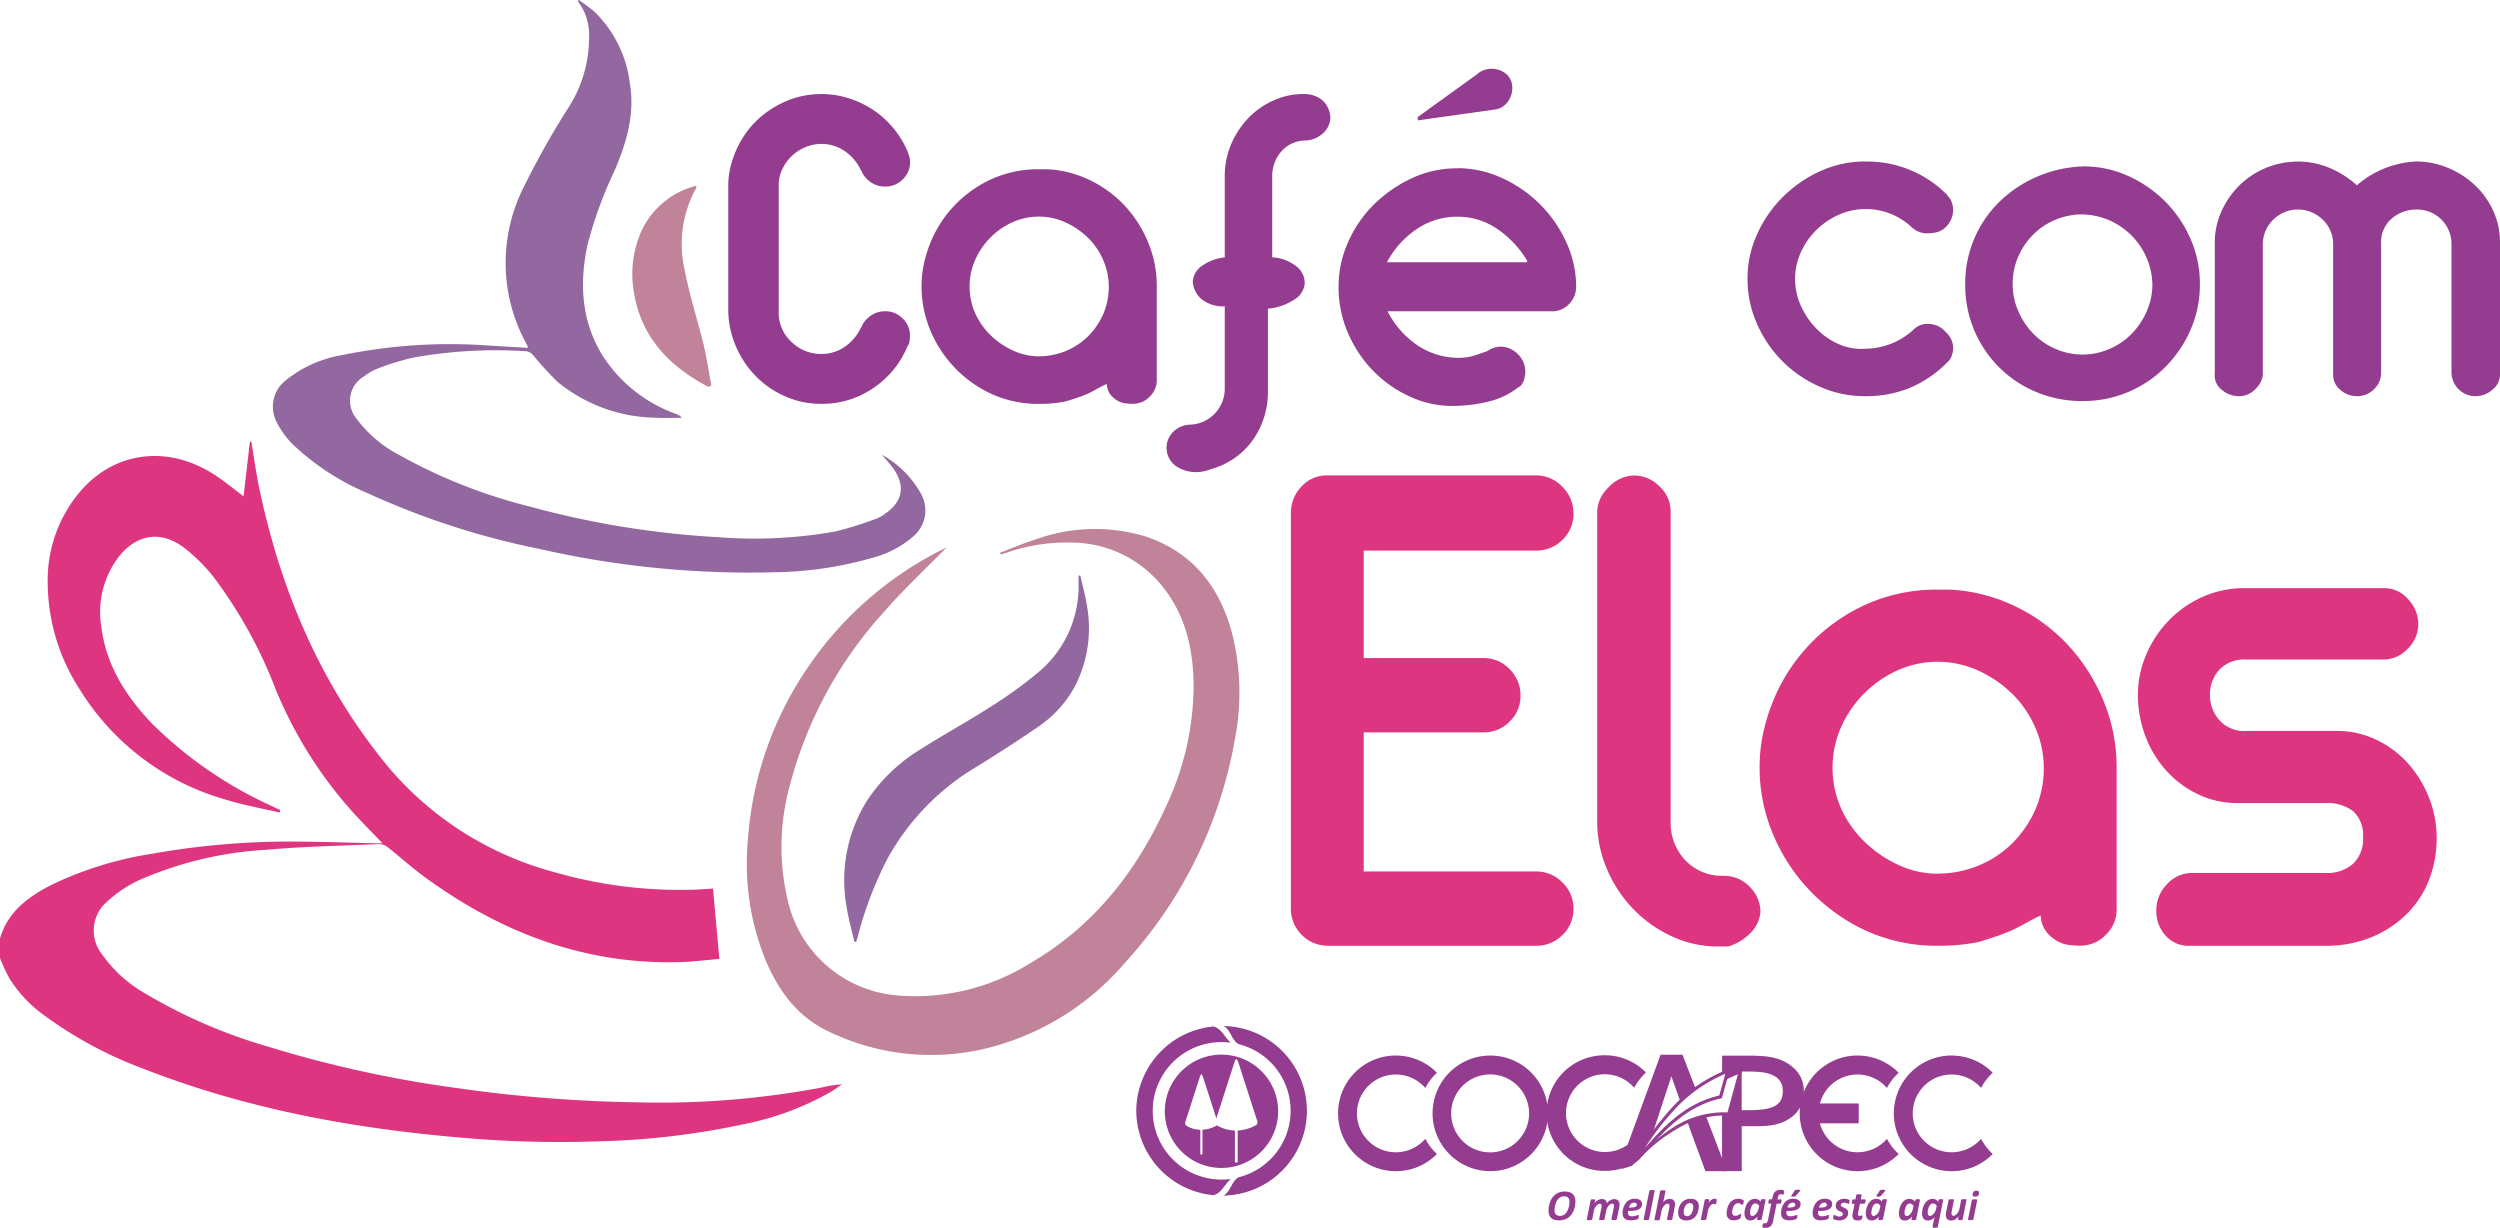
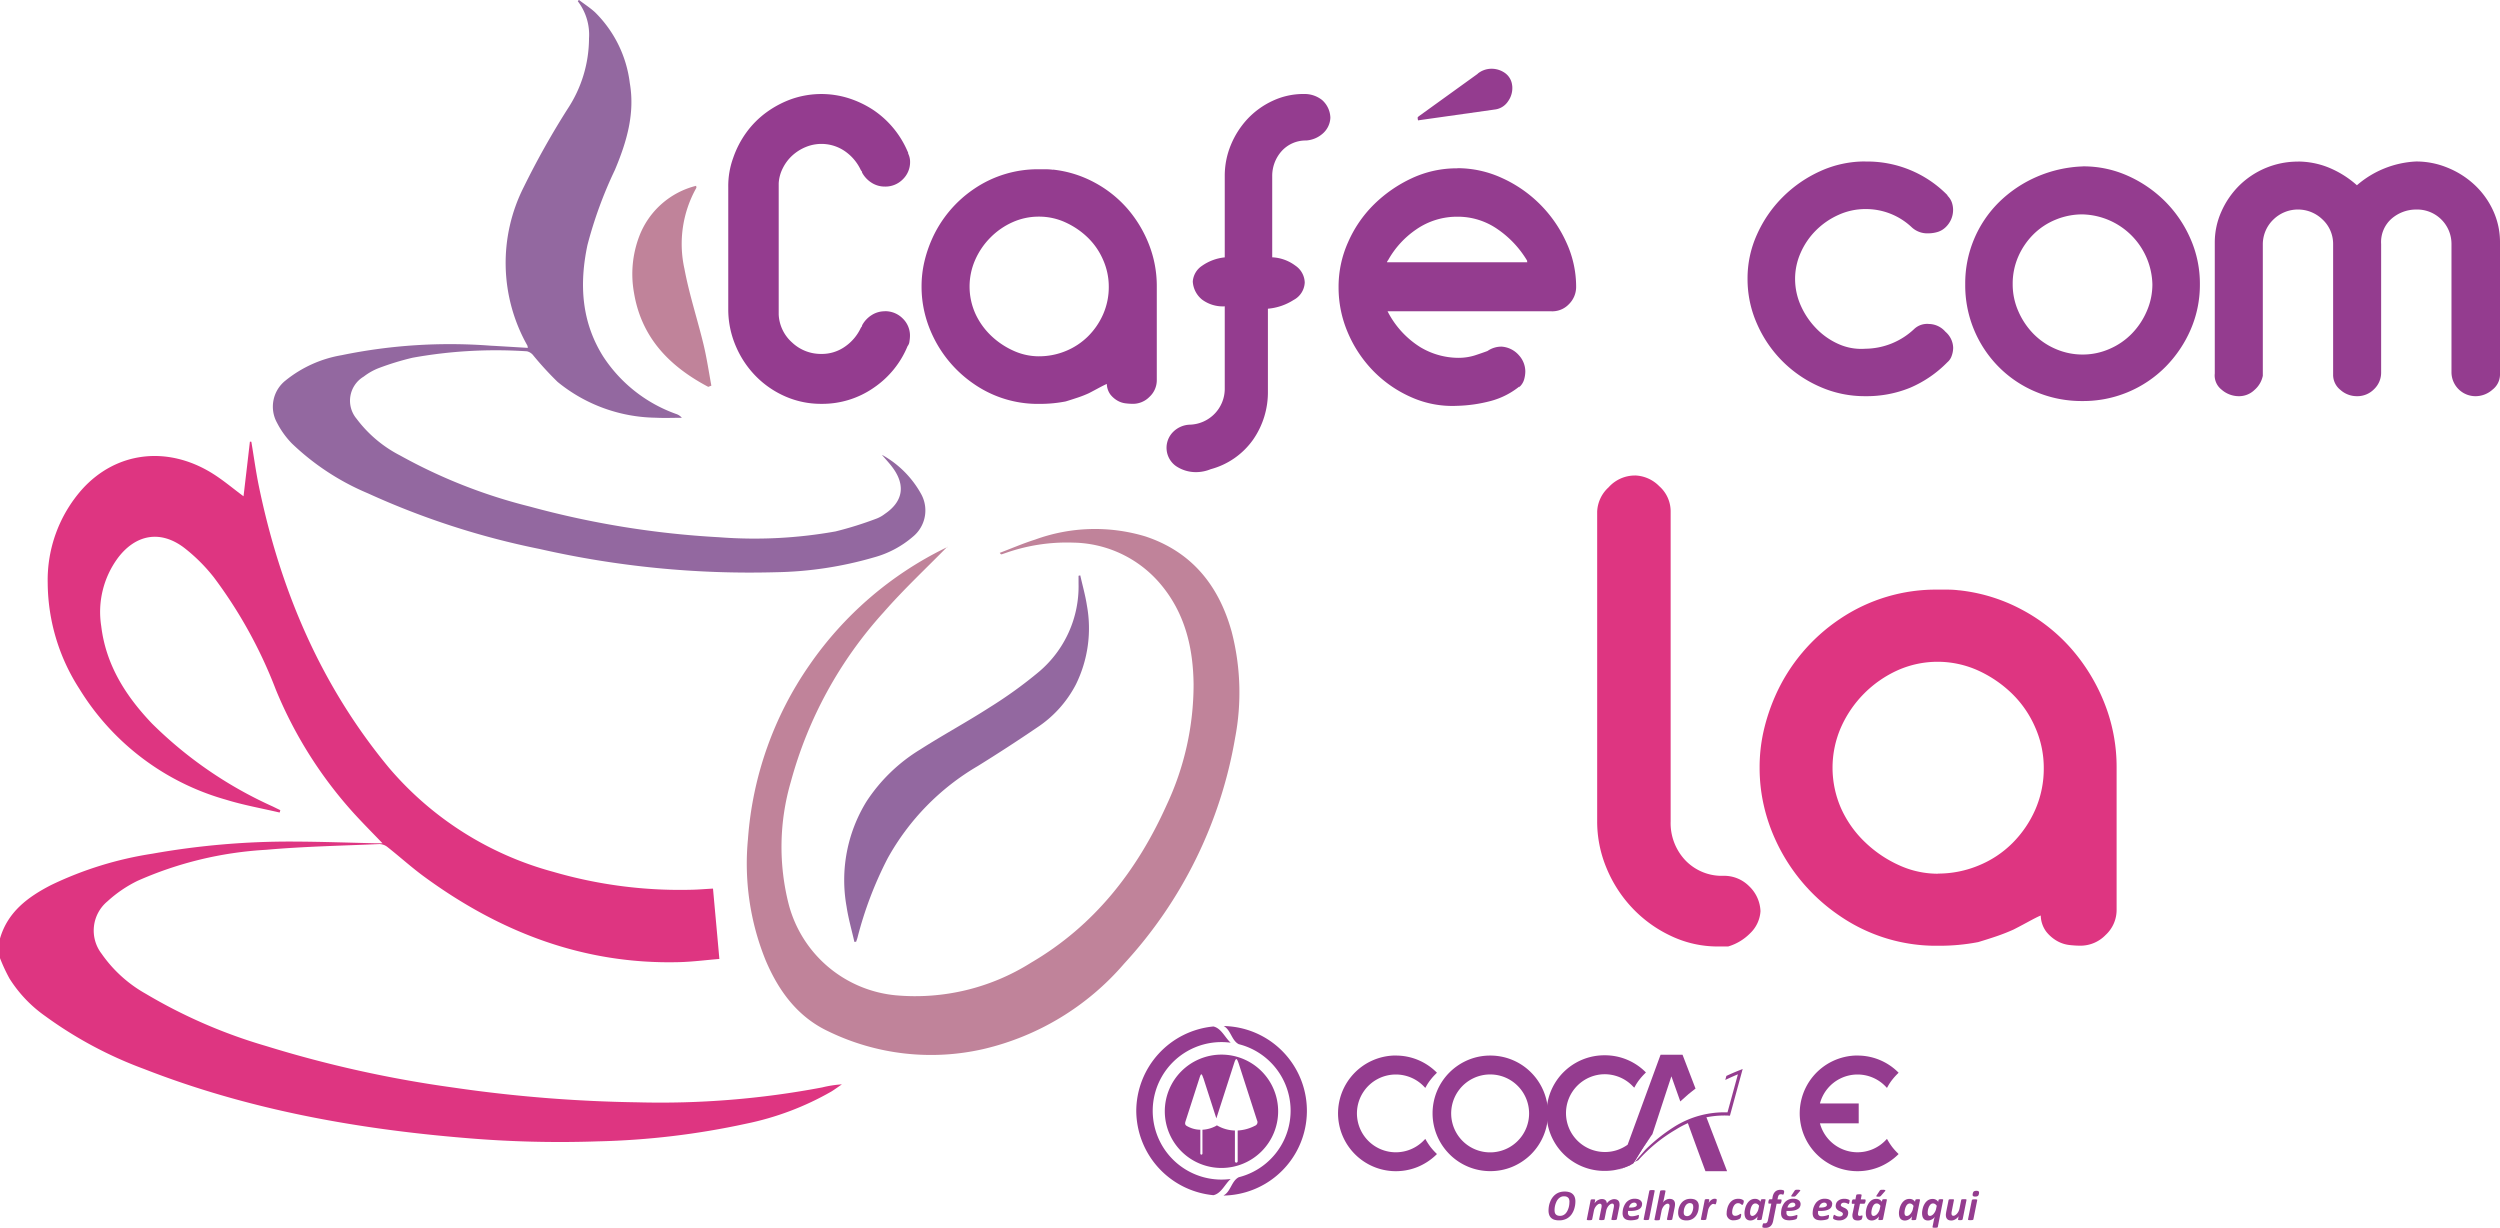
<svg xmlns="http://www.w3.org/2000/svg" width="262" height="128.684" viewBox="0 0 262 128.684">
  <g id="Camada_1" data-name="Camada 1" transform="translate(0 -0.01)">
    <g id="Grupo_8068" data-name="Grupo 8068" transform="translate(0 0.01)">
      <path id="Caminho_10601" data-name="Caminho 10601" d="M0,131.809c.813-2.8,2.938-4.36,5.364-5.608a37.522,37.522,0,0,1,10.6-3.28A82.045,82.045,0,0,1,30.8,121.65c2.868.012,5.742.116,8.609.18h.679c-1.016-1.057-1.974-2.02-2.891-3.019a44.424,44.424,0,0,1-8.3-13.109,48.478,48.478,0,0,0-6.49-11.75,18.011,18.011,0,0,0-3.088-3.077c-2.462-1.881-5.051-1.451-6.938,1.016a9.528,9.528,0,0,0-1.771,7.187c.488,4.052,2.56,7.309,5.306,10.189A43,43,0,0,0,28.6,117.98c.261.128.517.255.778.377-.023.081-.046.168-.07.25-1.881-.441-3.791-.778-5.631-1.347A26.431,26.431,0,0,1,8.319,105.644,20.667,20.667,0,0,1,5,94.59a14.337,14.337,0,0,1,3.605-9.858c3.57-3.954,8.935-4.61,13.672-1.655,1.132.708,2.16,1.585,3.245,2.386.221-1.881.447-3.8.668-5.724a1.322,1.322,0,0,1,.151.012c.261,1.544.47,3.1.784,4.633,2.247,10.908,6.5,20.917,13.649,29.544a34.35,34.35,0,0,0,17.2,10.891A47.527,47.527,0,0,0,72.429,126.7c.749-.012,1.492-.081,2.293-.122.221,2.444.441,4.824.668,7.373-1.48.122-2.9.308-4.313.337-9.956.232-18.711-3.164-26.635-8.969-1.324-.969-2.543-2.078-3.832-3.094a1.4,1.4,0,0,0-.842-.313c-3.965.174-7.936.25-11.884.6a38.541,38.541,0,0,0-13.48,3.257,13.307,13.307,0,0,0-3.141,2.142,3.981,3.981,0,0,0-.61,5.5,13.919,13.919,0,0,0,4.627,4.192,54.44,54.44,0,0,0,12.627,5.48,122.9,122.9,0,0,0,19.657,4.354,147.824,147.824,0,0,0,19.216,1.538,90.887,90.887,0,0,0,19.39-1.562,11.582,11.582,0,0,1,2.061-.319c-.366.25-.72.511-1.091.743a30.066,30.066,0,0,1-8.975,3.385,81.638,81.638,0,0,1-15.524,1.846,116.6,116.6,0,0,1-13.811-.348c-11.559-.952-22.9-3-33.753-7.245a42.5,42.5,0,0,1-10.334-5.533,13.786,13.786,0,0,1-3.75-3.942A17.92,17.92,0,0,1,0,133.864v-2.055Z" transform="translate(0 -33.453)" fill="#de3581" />
      <path id="Caminho_10602" data-name="Caminho 10602" d="M113.119,47.69a10.46,10.46,0,0,1,4.087,4.11,3.553,3.553,0,0,1-.882,4.464,10.434,10.434,0,0,1-4.075,2.16,39,39,0,0,1-10.31,1.556,99.256,99.256,0,0,1-24.7-2.432,82.685,82.685,0,0,1-18.026-5.84,26.094,26.094,0,0,1-7.965-5.225A8.968,8.968,0,0,1,49.7,44.329a3.493,3.493,0,0,1,.9-4.453,12.726,12.726,0,0,1,5.858-2.641,56.121,56.121,0,0,1,15.582-1c1.295.07,2.589.151,3.936.232a.91.91,0,0,0-.046-.244A17.608,17.608,0,0,1,75.558,19.6a85.839,85.839,0,0,1,4.615-8.215,13.477,13.477,0,0,0,2.218-7.35,5.77,5.77,0,0,0-1.179-3.9c.041-.046.081-.087.122-.134C81.9.44,82.507.823,83.024,1.3a12.548,12.548,0,0,1,3.64,7.408c.557,3.216-.331,6.183-1.556,9.1a44.124,44.124,0,0,0-2.88,7.878c-.865,4.087-.639,8.035,1.637,11.669a15.232,15.232,0,0,0,7.652,6.038,1.3,1.3,0,0,1,.6.4c-.911,0-1.829.041-2.74-.006a16.607,16.607,0,0,1-10.276-3.75,33.833,33.833,0,0,1-2.537-2.763,1.187,1.187,0,0,0-.673-.447A49.131,49.131,0,0,0,63.9,37.5a28.647,28.647,0,0,0-3.582,1.1,6.341,6.341,0,0,0-1.538.877,2.941,2.941,0,0,0-.749,4.418,13.269,13.269,0,0,0,4.563,3.849,55.544,55.544,0,0,0,13.567,5.347,94.7,94.7,0,0,0,19.866,3.222,48.228,48.228,0,0,0,12.2-.61,37.683,37.683,0,0,0,4.348-1.364,3.457,3.457,0,0,0,.824-.476c1.875-1.271,2.183-2.955.848-4.8-.343-.476-.755-.906-1.138-1.358Z" transform="translate(-20.662 -0.01)" fill="#9368a0" />
      <path id="Caminho_10603" data-name="Caminho 10603" d="M155.832,97.368c-2.189,2.235-4.546,4.435-6.659,6.85a43.29,43.29,0,0,0-9.73,17.776,24.323,24.323,0,0,0-.221,12.836,12.853,12.853,0,0,0,11.21,9.533,22.735,22.735,0,0,0,14.171-3.408c6.624-3.872,11.117-9.62,14.223-16.528a29.756,29.756,0,0,0,2.827-12.638c-.041-3.843-.9-7.472-3.448-10.5a12.212,12.212,0,0,0-9.167-4.366,19.31,19.31,0,0,0-7.123,1.1c-.128.041-.255.093-.389.128-.041.012-.087-.012-.186-.157,1.231-.464,2.444-.993,3.7-1.387a18.3,18.3,0,0,1,11.553-.337c4.882,1.614,7.71,5.161,9.051,9.991a25.369,25.369,0,0,1,.36,11.129,46.43,46.43,0,0,1-11.634,23.663,27.787,27.787,0,0,1-14.728,8.94,24.625,24.625,0,0,1-16.267-1.852c-3.222-1.515-5.207-4.232-6.56-7.419a26.936,26.936,0,0,1-1.864-12.731,36.56,36.56,0,0,1,6.467-18.27,37.141,37.141,0,0,1,14.154-12.2,2.936,2.936,0,0,1,.308-.139c.035-.012.087.006-.052-.012Z" transform="translate(-56.565 -40.056)" fill="#c0839a" />
      <path id="Caminho_10604" data-name="Caminho 10604" d="M153.488,142.3c-.279-1.231-.633-2.45-.819-3.692a15.691,15.691,0,0,1,2.09-11.042,17.728,17.728,0,0,1,5.614-5.434c2.4-1.533,4.911-2.891,7.309-4.435a45.761,45.761,0,0,0,5.144-3.715,11.713,11.713,0,0,0,4.151-9.242v-.819c.058-.012.116-.029.18-.041.232,1.039.528,2.073.691,3.123a13.328,13.328,0,0,1-1.155,8.319,12.081,12.081,0,0,1-4.093,4.522c-2.038,1.388-4.1,2.723-6.194,4.023a25.511,25.511,0,0,0-9.445,9.683,39.23,39.23,0,0,0-3.147,8.279c-.041.151-.1.3-.145.441-.064.006-.122.017-.186.023Z" transform="translate(-63.945 -43.579)" fill="#9368a0" />
      <path id="Caminho_10605" data-name="Caminho 10605" d="M122.112,54.624c-4.035-2.131-7-5.126-7.785-9.852a11.137,11.137,0,0,1,.546-5.922,8.606,8.606,0,0,1,5.968-5.3c.006.1.041.18.017.221a12,12,0,0,0-1.248,8.47c.5,2.676,1.358,5.277,2,7.924.343,1.428.557,2.885.824,4.331l-.319.122Z" transform="translate(-47.883 -14.079)" fill="#c0839a" />
      <g id="Grupo_8064" data-name="Grupo 8064" transform="translate(76.318 7.205)">
        <path id="Caminho_10606" data-name="Caminho 10606" d="M147.866,39.743a2.575,2.575,0,0,1,1.881.761,2.491,2.491,0,0,1,.761,1.829,4.032,4.032,0,0,1-.052.557.931.931,0,0,1-.2.511,9.754,9.754,0,0,1-3.559,4.372,9.44,9.44,0,0,1-5.486,1.678,9.291,9.291,0,0,1-3.733-.761,9.848,9.848,0,0,1-3.071-2.084,10.108,10.108,0,0,1-2.107-3.1,9.773,9.773,0,0,1-.836-3.808V26.739a8.608,8.608,0,0,1,.511-3.048A10.15,10.15,0,0,1,133.37,21a9.548,9.548,0,0,1,2.107-2.107,10.423,10.423,0,0,1,2.665-1.4,9.523,9.523,0,0,1,6-.052,10.5,10.5,0,0,1,2.566,1.242,9.931,9.931,0,0,1,3.559,4.342.3.3,0,0,1,.052.2,1.934,1.934,0,0,1,.2.865,2.5,2.5,0,0,1-.761,1.829,2.552,2.552,0,0,1-1.881.761,2.525,2.525,0,0,1-1.4-.406,2.875,2.875,0,0,1-.993-1.068.2.2,0,0,0-.052-.151.523.523,0,0,1-.1-.151,4.943,4.943,0,0,0-1.649-1.933,4.328,4.328,0,0,0-4.11-.43,4.785,4.785,0,0,0-1.4.888,4.5,4.5,0,0,0-.993,1.324,3.964,3.964,0,0,0-.43,1.573V40.1a4.179,4.179,0,0,0,1.4,2.92,4.389,4.389,0,0,0,3.077,1.2,4.2,4.2,0,0,0,2.462-.761,4.9,4.9,0,0,0,1.649-1.933.753.753,0,0,1,.1-.151.236.236,0,0,0,.052-.151,2.875,2.875,0,0,1,.993-1.068,2.525,2.525,0,0,1,1.4-.406Z" transform="translate(-131.46 -14.333)" fill="#943c8f" />
        <path id="Caminho_10607" data-name="Caminho 10607" d="M180.136,30.6a11.8,11.8,0,0,1,4.3,1.324,12.226,12.226,0,0,1,3.454,2.717,12.912,12.912,0,0,1,2.287,3.762,11.963,11.963,0,0,1,.836,4.447v9.805a2.366,2.366,0,0,1-.761,1.753,2.422,2.422,0,0,1-1.73.737,6.655,6.655,0,0,1-.79-.052,2.225,2.225,0,0,1-.836-.279,2.6,2.6,0,0,1-.737-.633,1.968,1.968,0,0,1-.383-1.12c-.168.07-.476.221-.917.459s-.761.406-.964.511a11.609,11.609,0,0,1-1.167.459c-.406.134-.83.273-1.271.406a14.061,14.061,0,0,1-2.746.255A11.752,11.752,0,0,1,171.9,53.1a12.666,12.666,0,0,1-4.47-5.312,12.145,12.145,0,0,1-.79-2.363,11.7,11.7,0,0,1-.279-2.566,11.379,11.379,0,0,1,.279-2.543,13.209,13.209,0,0,1,.79-2.386,12.454,12.454,0,0,1,4.47-5.335,11.862,11.862,0,0,1,6.81-2.032h.714a5.734,5.734,0,0,1,.714.052Zm-1.475,19.564a7.322,7.322,0,0,0,2.821-.557,7.16,7.16,0,0,0,2.34-1.55,7.514,7.514,0,0,0,1.573-2.311,7.1,7.1,0,0,0,.586-2.9,6.918,6.918,0,0,0-.586-2.769,7.237,7.237,0,0,0-1.6-2.34,8.294,8.294,0,0,0-2.34-1.6,6.592,6.592,0,0,0-2.792-.61,6.677,6.677,0,0,0-2.769.586,7.644,7.644,0,0,0-2.311,1.6,7.734,7.734,0,0,0-1.6,2.34A6.942,6.942,0,0,0,172,45.695a7.534,7.534,0,0,0,1.649,2.311,8.33,8.33,0,0,0,2.34,1.573,6.437,6.437,0,0,0,2.665.586Z" transform="translate(-146.099 -20.029)" fill="#943c8f" />
        <path id="Caminho_10608" data-name="Caminho 10608" d="M224.954,16.976a2.956,2.956,0,0,1,1.933.633,2.565,2.565,0,0,1,.865,1.852,2.324,2.324,0,0,1-.761,1.626,2.92,2.92,0,0,1-1.776.761,3.384,3.384,0,0,0-2.618,1.167,3.9,3.9,0,0,0-.94,2.589V34.09a4.381,4.381,0,0,1,2.415.865,2.216,2.216,0,0,1,.993,1.776A2.174,2.174,0,0,1,223.9,38.56a5.933,5.933,0,0,1-2.694.917v8.639a8.7,8.7,0,0,1-1.55,5.08,7.962,7.962,0,0,1-4.447,3.1,4.1,4.1,0,0,1-1.527.308,3.72,3.72,0,0,1-2.107-.633,2.35,2.35,0,0,1-.279-3.605,2.6,2.6,0,0,1,1.73-.737,3.767,3.767,0,0,0,3.657-3.71V39.228a3.634,3.634,0,0,1-2.386-.714,2.624,2.624,0,0,1-.964-1.881,2.157,2.157,0,0,1,.964-1.649,5.033,5.033,0,0,1,2.386-.888V25.562a8.417,8.417,0,0,1,.633-3.228,9.051,9.051,0,0,1,1.753-2.746,8.522,8.522,0,0,1,2.641-1.9,7.574,7.574,0,0,1,3.251-.714Z" transform="translate(-164.647 -14.329)" fill="#943c8f" />
        <path id="Caminho_10609" data-name="Caminho 10609" d="M254.091,22.841a11.181,11.181,0,0,1,4.7,1.039,13.492,13.492,0,0,1,6.711,6.711,11.074,11.074,0,0,1,1.039,4.7,2.539,2.539,0,0,1-.76,1.805,2.4,2.4,0,0,1-1.933.737H246.776a9.5,9.5,0,0,0,3.431,3.762,7.821,7.821,0,0,0,3.89,1.12,5.813,5.813,0,0,0,1.829-.255c.511-.168.946-.319,1.324-.459a2.549,2.549,0,0,1,1.475-.459,2.636,2.636,0,0,1,1.805.888,2.541,2.541,0,0,1,.685,1.7,3.155,3.155,0,0,1-.128.865,1.69,1.69,0,0,1-.534.813l.052-.1a8.148,8.148,0,0,1-3,1.527,15.255,15.255,0,0,1-3.559.511,10.544,10.544,0,0,1-4.749-.888,12.692,12.692,0,0,1-3.965-2.717,13.034,13.034,0,0,1-2.694-4.012,11.982,11.982,0,0,1-.993-4.824,11.373,11.373,0,0,1,.993-4.7,12.693,12.693,0,0,1,2.717-3.965,14.126,14.126,0,0,1,3.965-2.746,11.144,11.144,0,0,1,4.778-1.039Zm7.321,9.707a10.516,10.516,0,0,0-3.123-3.327,7.282,7.282,0,0,0-4.192-1.295,7.506,7.506,0,0,0-4.3,1.324,9.5,9.5,0,0,0-2.972,3.251.281.281,0,0,0-.1.2h14.734a.046.046,0,0,1-.052-.052v-.1Zm-5.184-19.617a2.311,2.311,0,0,1,1.422-.511,2.426,2.426,0,0,1,1.451.459,1.812,1.812,0,0,1,.737,1.324V14.15a2.38,2.38,0,0,1-.43,1.678,1.927,1.927,0,0,1-1.4.865l-7.924,1.12c-.1.07-.151-.035-.151-.3l.1-.1,6.2-4.47Z" transform="translate(-177.68 -12.42)" fill="#943c8f" />
      </g>
      <g id="Grupo_8065" data-name="Grupo 8065" transform="translate(183.139 16.917)">
        <path id="Caminho_10610" data-name="Caminho 10610" d="M327.808,29.162a11.761,11.761,0,0,1,8.639,3.559h-.052a1.857,1.857,0,0,1,.482.737,2.432,2.432,0,0,1,.128.737,2.5,2.5,0,0,1-.76,1.829,2.077,2.077,0,0,1-.836.511,3.374,3.374,0,0,1-.993.151,2.392,2.392,0,0,1-1.776-.662,6.976,6.976,0,0,0-4.824-1.881,6.78,6.78,0,0,0-2.821.61,7.9,7.9,0,0,0-2.363,1.626,7.631,7.631,0,0,0-1.6,2.34,6.728,6.728,0,0,0-.586,2.746,6.879,6.879,0,0,0,.61,2.821,8.161,8.161,0,0,0,1.625,2.386,7.409,7.409,0,0,0,2.34,1.626,5.8,5.8,0,0,0,2.792.482,7.554,7.554,0,0,0,5.132-2.084,1.982,1.982,0,0,1,1.527-.511A2.331,2.331,0,0,1,336.2,47a2.283,2.283,0,0,1,.813,1.678,2.547,2.547,0,0,1-.151.836,1.492,1.492,0,0,1-.459.685,12.129,12.129,0,0,1-3.89,2.665,12,12,0,0,1-4.7.888,11.526,11.526,0,0,1-4.778-.993,12.735,12.735,0,0,1-6.578-6.583,11.519,11.519,0,0,1-.993-4.726,11.114,11.114,0,0,1,.993-4.65,13.01,13.01,0,0,1,2.694-3.913,13.319,13.319,0,0,1,3.936-2.717,11.266,11.266,0,0,1,4.726-1.016Z" transform="translate(-315.46 -29.15)" fill="#943c8f" />
        <path id="Caminho_10611" data-name="Caminho 10611" d="M367.112,30.04a11.353,11.353,0,0,1,4.7.993A13.023,13.023,0,0,1,375.7,33.7a12.708,12.708,0,0,1,2.665,3.913,11.644,11.644,0,0,1,.993,4.778,11.79,11.79,0,0,1-.964,4.749,12.782,12.782,0,0,1-2.618,3.89,12.125,12.125,0,0,1-8.714,3.605,12.291,12.291,0,0,1-4.778-.917,11.955,11.955,0,0,1-3.913-2.566,12.128,12.128,0,0,1-3.605-8.766,11.949,11.949,0,0,1,3.559-8.609,13.024,13.024,0,0,1,3.936-2.641,13.29,13.29,0,0,1,4.853-1.091Zm-.052,5.033a7.322,7.322,0,0,0-2.821.557,7.1,7.1,0,0,0-2.34,1.55,7.583,7.583,0,0,0-1.573,2.311,7.1,7.1,0,0,0-.586,2.9,6.943,6.943,0,0,0,.586,2.821,7.86,7.86,0,0,0,1.573,2.363,7.236,7.236,0,0,0,2.34,1.6,7.041,7.041,0,0,0,2.821.586,6.944,6.944,0,0,0,2.821-.586,7.236,7.236,0,0,0,2.34-1.6,7.752,7.752,0,0,0,1.573-2.363,7,7,0,0,0,.586-2.821,7.512,7.512,0,0,0-7.268-7.315Z" transform="translate(-331.949 -29.523)" fill="#943c8f" />
        <path id="Caminho_10612" data-name="Caminho 10612" d="M408.562,29.17a8.669,8.669,0,0,1,3.071.586,10.328,10.328,0,0,1,3.071,1.9,10.2,10.2,0,0,1,6.2-2.491,8.611,8.611,0,0,1,3.327.662,9.165,9.165,0,0,1,2.821,1.805,8.552,8.552,0,0,1,1.933,2.694,7.855,7.855,0,0,1,.714,3.327V51.527a2.019,2.019,0,0,1-.789,1.55,2.667,2.667,0,0,1-1.806.685,2.518,2.518,0,0,1-2.49-2.491V37.809A3.6,3.6,0,0,0,420.9,34.2a3.927,3.927,0,0,0-2.514.917,3.251,3.251,0,0,0-1.144,2.694V51.271a2.387,2.387,0,0,1-.737,1.753,2.448,2.448,0,0,1-1.805.737,2.573,2.573,0,0,1-1.73-.662,2.007,2.007,0,0,1-.76-1.573V37.809a3.494,3.494,0,0,0-1.167-2.618,3.684,3.684,0,0,0-5.057.023,3.6,3.6,0,0,0-1.144,2.641V51.625a2.66,2.66,0,0,1-.865,1.475,2.322,2.322,0,0,1-1.626.662,2.747,2.747,0,0,1-1.829-.685,1.887,1.887,0,0,1-.714-1.7V37.658a7.864,7.864,0,0,1,.685-3.228,8.915,8.915,0,0,1,1.852-2.717,8.759,8.759,0,0,1,6.2-2.537Z" transform="translate(-350.838 -29.158)" fill="#943c8f" />
      </g>
      <g id="Grupo_8066" data-name="Grupo 8066" transform="translate(135.284 49.828)">
-         <path id="Caminho_10613" data-name="Caminho 10613" d="M261.488,128.493a3.7,3.7,0,0,1,1.155,2.7,3.743,3.743,0,0,1-1.155,2.816,3.839,3.839,0,0,1-2.775,1.12H236.885a3.886,3.886,0,0,1-3.855-3.936V89.776a3.982,3.982,0,0,1,1.08-2.74,3.573,3.573,0,0,1,2.775-1.2h21.829a3.731,3.731,0,0,1,2.775,1.2,3.826,3.826,0,0,1,1.155,2.74,3.743,3.743,0,0,1-1.155,2.816,3.863,3.863,0,0,1-2.775,1.12H240.664v11.263h12.575a3.72,3.72,0,0,1,2.7,1.155,3.78,3.78,0,0,1,1.155,2.775,3.667,3.667,0,0,1-1.155,2.74,3.754,3.754,0,0,1-2.7,1.12H240.664v14.577h18.049a3.78,3.78,0,0,1,2.775,1.155Z" transform="translate(-233.03 -85.84)" fill="#de3581" />
        <path id="Caminho_10614" data-name="Caminho 10614" d="M292.23,85.84a3.713,3.713,0,0,1,2.583,1.12,3.522,3.522,0,0,1,1.2,2.659v32.47a5.673,5.673,0,0,0,1.544,4.087,5.284,5.284,0,0,0,4.012,1.62,3.692,3.692,0,0,1,2.659,1.08,3.807,3.807,0,0,1,1.2,2.624,3.49,3.49,0,0,1-1.08,2.316,5.372,5.372,0,0,1-2.311,1.387h-1.08a11.367,11.367,0,0,1-4.859-1.08,13.351,13.351,0,0,1-4.046-2.891,13.63,13.63,0,0,1-2.74-4.2,12.669,12.669,0,0,1-1-4.935V89.625a3.642,3.642,0,0,1,1.2-2.543,3.7,3.7,0,0,1,2.74-1.237Z" transform="translate(-256.213 -85.84)" fill="#de3581" />
        <path id="Caminho_10615" data-name="Caminho 10615" d="M338.56,106.52a17.954,17.954,0,0,1,6.52,2,18.31,18.31,0,0,1,5.242,4.128,19.607,19.607,0,0,1,3.472,5.707,18.118,18.118,0,0,1,1.271,6.746v14.885a3.564,3.564,0,0,1-1.155,2.659,3.663,3.663,0,0,1-2.624,1.12,10.081,10.081,0,0,1-1.2-.075,3.394,3.394,0,0,1-1.271-.424,3.952,3.952,0,0,1-1.12-.964,2.952,2.952,0,0,1-.581-1.7c-.255.1-.72.337-1.388.7s-1.155.615-1.463.772c-.569.255-1.155.488-1.776.7s-1.26.412-1.927.615a21.366,21.366,0,0,1-4.163.383,17.809,17.809,0,0,1-10.334-3.123,19.252,19.252,0,0,1-6.787-8.058,18.334,18.334,0,0,1-1.2-3.588,17.644,17.644,0,0,1-.424-3.9,17.093,17.093,0,0,1,.424-3.855,20.365,20.365,0,0,1,1.2-3.623,18.879,18.879,0,0,1,6.787-8.1A17.989,17.989,0,0,1,336.4,106.45h1.08a9.955,9.955,0,0,1,1.08.075Zm-2.235,29.689a11.074,11.074,0,0,0,4.279-.848,10.759,10.759,0,0,0,3.547-2.351,11.5,11.5,0,0,0,2.392-3.506,10.732,10.732,0,0,0,.888-4.395,10.451,10.451,0,0,0-.888-4.2,11.048,11.048,0,0,0-2.427-3.547,12.536,12.536,0,0,0-3.547-2.427,10.3,10.3,0,0,0-8.447-.035,11.821,11.821,0,0,0-5.939,5.974,10.575,10.575,0,0,0,.035,8.563,11.271,11.271,0,0,0,2.508,3.506,12.6,12.6,0,0,0,3.547,2.392,9.732,9.732,0,0,0,4.046.888Z" transform="translate(-268.528 -94.485)" fill="#de3581" />
-         <path id="Caminho_10616" data-name="Caminho 10616" d="M385.94,117.351a10.611,10.611,0,0,1,.848-4.163,11.641,11.641,0,0,1,2.316-3.547,11.306,11.306,0,0,1,3.431-2.467,10.841,10.841,0,0,1,4.279-1H411.7a3.3,3.3,0,0,1,2.583,1.2,3.758,3.758,0,0,1,1.039,2.508,3.616,3.616,0,0,1-1.12,2.659,3.482,3.482,0,0,1-2.508,1.12H397.272a3.577,3.577,0,0,0-2.816,1.08,3.8,3.8,0,0,0-.964,2.624,3.889,3.889,0,0,0,.964,2.624,3.452,3.452,0,0,0,2.816,1.155h9.486a9.5,9.5,0,0,1,4.163.923,10.535,10.535,0,0,1,3.315,2.467,11.838,11.838,0,0,1,2.2,3.588,11.323,11.323,0,0,1,.813,4.2,12.006,12.006,0,0,1-.848,4.551,10.3,10.3,0,0,1-2.427,3.588,11.452,11.452,0,0,1-3.7,2.351,12.412,12.412,0,0,1-4.668.848h-14.27a3.209,3.209,0,0,1-2.508-1.08,3.786,3.786,0,0,1-.964-2.624,3.857,3.857,0,0,1,1.039-2.659,3.552,3.552,0,0,1,2.583-1.271H405.6a4.074,4.074,0,0,0,2.891-.964,3.541,3.541,0,0,0,1.039-2.74,3.388,3.388,0,0,0-1.039-2.775,4.478,4.478,0,0,0-2.891-.848h-9.254a9.369,9.369,0,0,1-4.046-.888,10.586,10.586,0,0,1-3.315-2.427,11.287,11.287,0,0,1-2.235-3.623,12.025,12.025,0,0,1-.807-4.395Z" transform="translate(-297.169 -94.368)" fill="#de3581" />
      </g>
      <g id="Grupo_8067" data-name="Grupo 8067" transform="translate(119.081 107.534)">
        <path id="Caminho_10617" data-name="Caminho 10617" d="M205.12,194.152a8.928,8.928,0,0,1,8.087-8.842c.836.192,1.213,1.184,1.811,1.7a7.625,7.625,0,0,0-.97-.064,7.2,7.2,0,1,0,0,14.409,7.625,7.625,0,0,0,.97-.064c-.6.517-.975,1.515-1.811,1.7a8.928,8.928,0,0,1-8.087-8.842Z" transform="translate(-205.12 -185.269)" fill="#943c8f" fill-rule="evenodd" />
        <path id="Caminho_10618" data-name="Caminho 10618" d="M216.209,190.39a5.939,5.939,0,1,1-5.939,5.939,5.939,5.939,0,0,1,5.939-5.939Zm-1.9,2.45,1.364,4.232,1.887-5.858c.18-.511.255-.476.464.134l1.91,5.927a.4.4,0,0,1-.215.569,4.469,4.469,0,0,1-1.811.5v3.222a.144.144,0,0,1-.145.145h0a.144.144,0,0,1-.145-.145v-3.222a3.9,3.9,0,0,1-1.864-.528.128.128,0,0,1-.029-.017.6.6,0,0,1-.11.075,3.409,3.409,0,0,1-1.4.389v2.5a.114.114,0,0,1-.11.11h0a.114.114,0,0,1-.11-.11v-2.5a2.886,2.886,0,0,1-1.446-.412c-.186-.116-.163-.3-.11-.464l1.5-4.656c.139-.395.2-.372.36.1h0Z" transform="translate(-207.28 -187.4)" fill="#943c8f" fill-rule="evenodd" />
        <path id="Caminho_10619" data-name="Caminho 10619" d="M220.9,203a8.884,8.884,0,0,0,0-17.765c.743.389.824,1.515,1.579,1.9a7.19,7.19,0,0,1,0,13.945c-.761.389-.842,1.515-1.579,1.9h0Z" transform="translate(-211.739 -185.24)" fill="#943c8f" fill-rule="evenodd" />
-         <path id="Caminho_10620" data-name="Caminho 10620" d="M314.146,192.24h-1.225v4.052h.563c.267,0,.528,0,.778-.012s.493-.029.726-.052h0a5.056,5.056,0,0,0,.639-.1h0a3.492,3.492,0,0,0,.557-.174h0a2.028,2.028,0,0,0,.441-.25,1.571,1.571,0,0,0,.331-.348h0a1.434,1.434,0,0,0,.2-.459,2.725,2.725,0,0,0,.075-.6,2.453,2.453,0,0,0-.046-.476,1.49,1.49,0,0,0-.134-.383,1.518,1.518,0,0,0-.209-.319,1.332,1.332,0,0,0-.261-.25h0a2.683,2.683,0,0,0-.319-.2,2.336,2.336,0,0,0-.348-.151h0a3,3,0,0,0-.372-.11c-.128-.029-.25-.058-.377-.075h0c-.134-.017-.255-.035-.372-.046s-.232-.017-.342-.023h0c-.11,0-.209-.006-.3-.012h0Zm-1.364,10.438H310.86v-5.985c.232-.006.464,0,.708,0l1.213-4.441q-.792.322-1.515.662l.2-.714c-.2.075-.406.157-.6.244V190.58h2.92c.232,0,.47,0,.7.012s.47.023.7.041a6.719,6.719,0,0,1,.7.087c.226.041.447.087.673.151a4.719,4.719,0,0,1,.644.232,4.068,4.068,0,0,1,.6.331h0a4.108,4.108,0,0,1,.708.569,3.125,3.125,0,0,1,.511.673h0a3.075,3.075,0,0,1,.314.784,3.592,3.592,0,0,1,.1.877h0a3.951,3.951,0,0,1-.035.54,3.706,3.706,0,0,1-.1.482h0a3.5,3.5,0,0,1-.151.418,2.7,2.7,0,0,1-.192.366h0a3.219,3.219,0,0,1-.221.308,2.483,2.483,0,0,1-.232.255c-.075.075-.145.139-.215.2s-.151.122-.226.174h0a4.147,4.147,0,0,1-.586.354,4.085,4.085,0,0,1-.621.25h0a5.929,5.929,0,0,1-.633.157,5.819,5.819,0,0,1-.639.087h0q-.313.026-.627.035c-.2.006-.406.012-.61.012h-1.422v4.7Z" transform="translate(-249.473 -187.48)" fill="#943c8f" />
        <path id="Caminho_10621" data-name="Caminho 10621" d="M292.279,192.709c-.673,2.032-1.318,4.029-1.98,6.032l-.035.046-.035.046-.035.046-.012.017-.07.1-.075.11-.029.046-.087.128-.046.064-.075.11-.035.052-.07.1-.052.081h0l-.035.052-.035.046v.012l-.058.07-.087.128-.035.058-.081.122-.046.07-.075.116-.052.087-.041.064-.029.046-.029.046-.093.151h0l-.023.046-.058.087-.035.058L288.8,201l-.058.1-.023.035v.012l-.041.046-.029.046v.012l-.058.087-.029.046v.012l-.058.087-.012.017-.023.035-.029.046-.029.046-.029.046-.023.035v.012l-.035.046-.029.046a5.014,5.014,0,0,1-1.132.488h0a6.635,6.635,0,0,1-.906.215,6.272,6.272,0,0,1-.935.07h-.087a6.058,6.058,0,0,1,.064-12.116h.023a6.016,6.016,0,0,1,4.2,1.7l.1.1-.1.1a6.382,6.382,0,0,0-.563.627,5.069,5.069,0,0,0-.464.7l-.093.163-.012-.017v.017l-.134-.134a4.057,4.057,0,0,0-1.347-.94,4.145,4.145,0,0,0-1.591-.331,4.075,4.075,0,0,0,.006,8.151,4,4,0,0,0,1.271-.2,4.246,4.246,0,0,0,1.109-.563l3.419-9.341.035-.087h2.3l.035.087,1.329,3.46h0c-.058.041-.116.087-.168.128h0c-.058.046-.116.093-.174.134h0l-.174.139h0c-.052.041-.1.087-.163.134l-.023.017a1.276,1.276,0,0,0-.134.116l-.035.029-.139.122-.029.029-.145.128h0l-.023.023c-.041.035-.075.07-.116.1l-.052.046c-.035.035-.07.064-.11.1l-.058.052-.052.052h0c-.308-.865-.621-1.742-.929-2.624h0Zm3.623,4.1,2.154,5.62.07.186h-2.264l-.035-.087c-.633-1.707-1.254-3.4-1.864-5.1a9.338,9.338,0,0,1,1.939-.621Z" transform="translate(-236.21 -187.409)" fill="#943c8f" />
        <path id="Caminho_10622" data-name="Caminho 10622" d="M303.692,197.868a9.552,9.552,0,0,0-5.527,1.457,16.3,16.3,0,0,0-3.948,3.222l-.366.174c.377-.435.749-.865,1.12-1.283a18,18,0,0,1,3.019-2.4,9.852,9.852,0,0,1,5.579-1.509l1.091-3.988q-.688.287-1.324.592l.116-.424c.447-.209.911-.412,1.393-.6l.314-.128-.087.325-1.213,4.441-.035.128h-.134Zm-9.922,4.9-1.66.807,1.289-.534c.708-1.086,1.411-2.078,2.131-3-.627.888-1.208,1.805-1.759,2.717h0Z" transform="translate(-241.608 -188.487)" fill="#943c8f" />
-         <path id="Caminho_10623" data-name="Caminho 10623" d="M303.049,196.033c-3.774.859-6.02,3.448-8.563,6.38-.168.2-.569.459-.766.685l-1.219.383,1.173-.639a34.339,34.339,0,0,1,4.122-5.713,15.573,15.573,0,0,1,5.9-4.1l.308-.116-.087.313-.743,2.688-.029.1-.1.023h0Zm-7.965,5.184c2.235-2.537,4.4-4.685,7.791-5.486l.627-2.27a15.261,15.261,0,0,0-5.463,3.9,29.226,29.226,0,0,0-2.961,3.861h0Z" transform="translate(-241.772 -188.457)" fill="#943c8f" />
        <path id="Caminho_10624" data-name="Caminho 10624" d="M247.611,190.552a6.017,6.017,0,0,1,4.2,1.7l.1.1-.1.1a6.383,6.383,0,0,0-.563.627,5.069,5.069,0,0,0-.464.7l-.093.163-.128-.134a4.058,4.058,0,0,0-1.347-.94,4.1,4.1,0,0,0-1.608-.331,4.076,4.076,0,1,0,2.955,6.879l.128-.134.093.163a7,7,0,0,0,.464.7,6.383,6.383,0,0,0,.563.627l.1.1-.1.1a6.172,6.172,0,0,1-1.939,1.26,6.062,6.062,0,1,1-2.264-11.686h0Z" transform="translate(-220.401 -187.463)" fill="#943c8f" fill-rule="evenodd" />
        <path id="Caminho_10625" data-name="Caminho 10625" d="M330.951,190.552a6.016,6.016,0,0,1,4.2,1.7l.1.1-.1.1a6.386,6.386,0,0,0-.563.627,5.069,5.069,0,0,0-.464.7l-.093.163-.128-.134a4.057,4.057,0,0,0-1.347-.94,4.077,4.077,0,0,0-5.55,2.705h4.064v2.078h-4.064a4.078,4.078,0,0,0,3.942,3.036,4.067,4.067,0,0,0,2.955-1.271l.128-.134.093.163a7,7,0,0,0,.464.7,6.384,6.384,0,0,0,.563.627l.1.1-.1.1a6.172,6.172,0,0,1-1.939,1.26,6.062,6.062,0,1,1-2.264-11.686h0Z" transform="translate(-255.358 -187.463)" fill="#943c8f" fill-rule="evenodd" />
-         <path id="Caminho_10626" data-name="Caminho 10626" d="M347.941,190.552a6.017,6.017,0,0,1,4.2,1.7l.1.1-.1.1a6.382,6.382,0,0,0-.563.627,5.066,5.066,0,0,0-.464.7l-.093.163-.128-.134a4.058,4.058,0,0,0-1.347-.94,4.1,4.1,0,0,0-1.608-.331,4.076,4.076,0,1,0,2.955,6.879l.128-.134.093.163a6.991,6.991,0,0,0,.464.7,6.382,6.382,0,0,0,.563.627l.1.1-.1.1a6.172,6.172,0,0,1-1.939,1.26,6.062,6.062,0,1,1-2.264-11.686h0Z" transform="translate(-262.485 -187.463)" fill="#943c8f" fill-rule="evenodd" />
        <path id="Caminho_10627" data-name="Caminho 10627" d="M264.655,190.56a6.016,6.016,0,0,1,4.2,1.7l.1.1h0a6.062,6.062,0,0,1,0,8.517h0l-.1.1a6.172,6.172,0,0,1-1.939,1.26,6,6,0,0,1-2.264.435h0a6.017,6.017,0,0,1-4.2-1.7l-.1-.1h0a6.062,6.062,0,0,1,0-8.517h0l.1-.1a6.173,6.173,0,0,1,1.939-1.26,6,6,0,0,1,2.264-.435Zm0,1.98a4.083,4.083,0,1,0,2.874,1.2,4.058,4.058,0,0,0-2.874-1.2Z" transform="translate(-227.552 -187.471)" fill="#943c8f" fill-rule="evenodd" />
        <path id="Caminho_10628" data-name="Caminho 10628" d="M282.356,216.013a2.776,2.776,0,0,1-.035.424,2.534,2.534,0,0,1-.116.447,2.052,2.052,0,0,1-.209.424,1.426,1.426,0,0,1-.319.354,1.353,1.353,0,0,1-.441.244,1.614,1.614,0,0,1-.575.093,1.74,1.74,0,0,1-.482-.058.909.909,0,0,1-.348-.186.777.777,0,0,1-.215-.319,1.32,1.32,0,0,1-.075-.453,2.938,2.938,0,0,1,.035-.441,2.186,2.186,0,0,1,.122-.453,1.939,1.939,0,0,1,.215-.424,1.681,1.681,0,0,1,.319-.354,1.437,1.437,0,0,1,.435-.244,1.722,1.722,0,0,1,.569-.087,1.538,1.538,0,0,1,.482.064.846.846,0,0,1,.348.192.817.817,0,0,1,.215.319,1.319,1.319,0,0,1,.076.453h0Zm-.621.058a1.093,1.093,0,0,0-.029-.25.382.382,0,0,0-.1-.186.459.459,0,0,0-.174-.116.739.739,0,0,0-.267-.041.726.726,0,0,0-.343.075.969.969,0,0,0-.261.2,1.166,1.166,0,0,0-.186.279,3.022,3.022,0,0,0-.122.319,2.146,2.146,0,0,0-.064.314,2.45,2.45,0,0,0-.017.267,1.093,1.093,0,0,0,.029.25.475.475,0,0,0,.1.186.44.44,0,0,0,.18.116.718.718,0,0,0,.267.041.726.726,0,0,0,.343-.075.844.844,0,0,0,.255-.192,1.234,1.234,0,0,0,.18-.273,2.325,2.325,0,0,0,.122-.313,2,2,0,0,0,.064-.313,2.453,2.453,0,0,0,.017-.273h0Zm4.958,1.805a.159.159,0,0,1-.023.041.112.112,0,0,1-.052.029.907.907,0,0,1-.093.017c-.035,0-.081.006-.139.006a.86.86,0,0,1-.134-.006.244.244,0,0,1-.081-.017.074.074,0,0,1-.041-.029.049.049,0,0,1,0-.041l.244-1.2.017-.1c0-.035.006-.07.006-.1a.289.289,0,0,0-.041-.168.148.148,0,0,0-.139-.064.346.346,0,0,0-.186.058.919.919,0,0,0-.186.157,1.351,1.351,0,0,0-.157.232,1.178,1.178,0,0,0-.1.284l-.18.906a.159.159,0,0,1-.023.041.112.112,0,0,1-.052.029.915.915,0,0,1-.093.017c-.035,0-.081.006-.139.006a.863.863,0,0,1-.134-.006.244.244,0,0,1-.081-.017.074.074,0,0,1-.041-.029.049.049,0,0,1,0-.041l.238-1.2a.329.329,0,0,0,.017-.1c0-.035.006-.07.006-.1a.282.282,0,0,0-.041-.163.161.161,0,0,0-.139-.064.346.346,0,0,0-.186.058.92.92,0,0,0-.186.157,1.356,1.356,0,0,0-.157.232,1.18,1.18,0,0,0-.1.284l-.18.906a.159.159,0,0,1-.023.041.112.112,0,0,1-.052.029.915.915,0,0,1-.093.017c-.035,0-.081.006-.139.006a.862.862,0,0,1-.134-.006.244.244,0,0,1-.081-.017.074.074,0,0,1-.041-.029.049.049,0,0,1,0-.041l.4-2.009s.012-.029.017-.041a.161.161,0,0,1,.046-.029.618.618,0,0,1,.081-.017h.226a.2.2,0,0,1,.07.017.06.06,0,0,1,.035.029.1.1,0,0,1,0,.041l-.064.331a.97.97,0,0,1,.128-.163.9.9,0,0,1,.18-.145.963.963,0,0,1,.221-.1.694.694,0,0,1,.244-.041.687.687,0,0,1,.226.035.426.426,0,0,1,.157.1.347.347,0,0,1,.093.145.624.624,0,0,1,.041.18.823.823,0,0,1,.134-.163.9.9,0,0,1,.18-.145,1.047,1.047,0,0,1,.215-.1.662.662,0,0,1,.238-.041.733.733,0,0,1,.267.046.471.471,0,0,1,.174.122.483.483,0,0,1,.093.18.928.928,0,0,1,.029.226.714.714,0,0,1-.012.157,1.6,1.6,0,0,1-.029.163l-.25,1.242h0Zm2.647-1.567a.542.542,0,0,1-.075.29.553.553,0,0,1-.226.221,1.266,1.266,0,0,1-.389.145,2.689,2.689,0,0,1-.563.046h-.209a.637.637,0,0,0-.012.1v.093a.354.354,0,0,0,.093.273.409.409,0,0,0,.3.093,1.271,1.271,0,0,0,.267-.023c.075-.017.145-.029.209-.046s.11-.035.145-.046a.239.239,0,0,1,.087-.023c.017,0,.029,0,.035.017a.116.116,0,0,1,.012.052.5.5,0,0,1-.006.087.587.587,0,0,1-.017.1.438.438,0,0,1-.029.093.141.141,0,0,1-.046.064.3.3,0,0,1-.1.052.929.929,0,0,1-.174.046,1.322,1.322,0,0,1-.226.035,1.829,1.829,0,0,1-.255.017,1.458,1.458,0,0,1-.377-.046.652.652,0,0,1-.267-.139.6.6,0,0,1-.163-.232.977.977,0,0,1-.052-.337,2.249,2.249,0,0,1,.029-.325,1.5,1.5,0,0,1,.093-.343,1.653,1.653,0,0,1,.163-.319,1.048,1.048,0,0,1,.238-.267,1.187,1.187,0,0,1,.325-.186,1.169,1.169,0,0,1,.418-.07,1.248,1.248,0,0,1,.354.046.8.8,0,0,1,.244.128.5.5,0,0,1,.139.18.544.544,0,0,1,.046.209h0Zm-.557.041a.2.2,0,0,0-.07-.151.3.3,0,0,0-.2-.058.471.471,0,0,0-.2.041.588.588,0,0,0-.157.11.682.682,0,0,0-.116.163.814.814,0,0,0-.075.2h.192a1.483,1.483,0,0,0,.3-.023.717.717,0,0,0,.2-.064.359.359,0,0,0,.11-.093.209.209,0,0,0,.035-.116h0Zm1.295,1.527a.159.159,0,0,1-.023.041.112.112,0,0,1-.052.029q-.035.009-.087.017c-.035,0-.081.006-.139.006a.943.943,0,0,1-.139-.006.244.244,0,0,1-.081-.017.074.074,0,0,1-.041-.029.048.048,0,0,1-.006-.041l.592-2.961s.012-.029.017-.041a.112.112,0,0,1,.052-.029.33.33,0,0,1,.093-.017c.035,0,.081-.006.139-.006a.987.987,0,0,1,.139.006.244.244,0,0,1,.081.017.074.074,0,0,1,.041.029.049.049,0,0,1,0,.041l-.586,2.961Zm2.438,0a.159.159,0,0,1-.023.041.112.112,0,0,1-.052.029q-.035.009-.087.017c-.035,0-.081.006-.139.006a.9.9,0,0,1-.134-.006.244.244,0,0,1-.081-.017.074.074,0,0,1-.041-.029.048.048,0,0,1-.006-.041l.244-1.2c.006-.029.012-.07.017-.1s.006-.075.006-.1a.256.256,0,0,0-.012-.093.132.132,0,0,0-.035-.07.227.227,0,0,0-.058-.046.194.194,0,0,0-.087-.017.35.35,0,0,0-.192.058.816.816,0,0,0-.192.163,1.206,1.206,0,0,0-.157.238.973.973,0,0,0-.1.284l-.18.906a.158.158,0,0,1-.023.041.112.112,0,0,1-.052.029.912.912,0,0,1-.093.017c-.035,0-.081.006-.139.006a.862.862,0,0,1-.134-.006.244.244,0,0,1-.081-.017.074.074,0,0,1-.041-.029.049.049,0,0,1,0-.041l.592-2.961s.012-.029.017-.041a.112.112,0,0,1,.052-.029.33.33,0,0,1,.093-.017c.035,0,.081-.006.139-.006a.987.987,0,0,1,.139.006.244.244,0,0,1,.081.017.074.074,0,0,1,.041.029.049.049,0,0,1,0,.041l-.163.813c-.006.035-.017.07-.023.1s-.017.075-.029.11l-.035.1c-.012.035-.023.064-.035.093a.847.847,0,0,1,.116-.145.918.918,0,0,1,.168-.128,1.156,1.156,0,0,1,.209-.1.767.767,0,0,1,.226-.035.851.851,0,0,1,.261.041.538.538,0,0,1,.174.116.494.494,0,0,1,.1.18.75.75,0,0,1,.029.232.768.768,0,0,1-.012.163,1.461,1.461,0,0,1-.023.157l-.25,1.242h0Zm2.769-1.335a2.122,2.122,0,0,1-.029.331,1.7,1.7,0,0,1-.093.337,1.587,1.587,0,0,1-.168.308,1.243,1.243,0,0,1-.244.25,1.161,1.161,0,0,1-.325.174,1.317,1.317,0,0,1-.418.064,1.3,1.3,0,0,1-.395-.052.663.663,0,0,1-.273-.157.6.6,0,0,1-.163-.25,1.035,1.035,0,0,1-.052-.343,2.126,2.126,0,0,1,.029-.331,1.559,1.559,0,0,1,.1-.331,1.326,1.326,0,0,1,.168-.308,1.272,1.272,0,0,1,.244-.255,1.332,1.332,0,0,1,.325-.174,1.317,1.317,0,0,1,.418-.064,1.3,1.3,0,0,1,.395.052.662.662,0,0,1,.273.157.6.6,0,0,1,.163.25,1.036,1.036,0,0,1,.052.343h0Zm-.581.041a.714.714,0,0,0-.017-.168.272.272,0,0,0-.064-.122.288.288,0,0,0-.11-.075.461.461,0,0,0-.168-.029.456.456,0,0,0-.2.046.64.64,0,0,0-.163.116.775.775,0,0,0-.122.174,1.26,1.26,0,0,0-.087.2.932.932,0,0,0-.046.221,1.4,1.4,0,0,0-.017.215.751.751,0,0,0,.017.168.273.273,0,0,0,.064.122.288.288,0,0,0,.11.075.461.461,0,0,0,.168.029.455.455,0,0,0,.2-.046.64.64,0,0,0,.163-.116.935.935,0,0,0,.122-.174,1.127,1.127,0,0,0,.087-.209,1.52,1.52,0,0,0,.052-.221,1.383,1.383,0,0,0,.017-.209h0Zm2.462-.743v.058a.58.58,0,0,1-.012.093.743.743,0,0,1-.023.11.61.61,0,0,1-.029.11.266.266,0,0,1-.041.081.048.048,0,0,1-.046.029.1.1,0,0,1-.041-.006.238.238,0,0,1-.046-.017.185.185,0,0,1-.052-.017c-.017,0-.041-.006-.07-.006a.279.279,0,0,0-.163.058.786.786,0,0,0-.163.151,1.191,1.191,0,0,0-.139.221,1.107,1.107,0,0,0-.087.267l-.18.9a.159.159,0,0,1-.023.041.112.112,0,0,1-.052.029.915.915,0,0,1-.093.017c-.035,0-.081.006-.139.006a.862.862,0,0,1-.134-.006.244.244,0,0,1-.081-.017.074.074,0,0,1-.041-.029.049.049,0,0,1,0-.041l.4-2.009s.012-.029.017-.041a.161.161,0,0,1,.046-.029.618.618,0,0,1,.081-.017h.226a.2.2,0,0,1,.07.017.06.06,0,0,1,.035.029.1.1,0,0,1,0,.041l-.064.319a1.227,1.227,0,0,1,.122-.18,1.132,1.132,0,0,1,.151-.139.775.775,0,0,1,.163-.093.438.438,0,0,1,.168-.035H297a.208.208,0,0,1,.064.012.138.138,0,0,1,.052.017.053.053,0,0,1,.035.023.084.084,0,0,1,.012.041h0ZM300,216a.415.415,0,0,1-.012.116.376.376,0,0,1-.035.122.267.267,0,0,1-.052.1.088.088,0,0,1-.064.041.093.093,0,0,1-.064-.029.855.855,0,0,0-.076-.058.692.692,0,0,0-.116-.064.506.506,0,0,0-.18-.029.43.43,0,0,0-.209.052.606.606,0,0,0-.163.134,1,1,0,0,0-.116.186,1.507,1.507,0,0,0-.075.209,1.4,1.4,0,0,0-.041.2c-.006.064-.012.122-.012.168a.431.431,0,0,0,.081.279.308.308,0,0,0,.25.093.574.574,0,0,0,.215-.035q.087-.035.157-.07c.041-.023.081-.052.11-.07a.131.131,0,0,1,.087-.029.041.041,0,0,1,.035.017.146.146,0,0,1,.012.058.672.672,0,0,1-.006.1c-.006.035-.017.075-.023.116s-.023.075-.035.11a.2.2,0,0,1-.052.081.5.5,0,0,1-.093.064.908.908,0,0,1-.151.064,1.741,1.741,0,0,1-.186.046,1.218,1.218,0,0,1-.209.017.677.677,0,0,1-.766-.766,1.432,1.432,0,0,1,.029-.3,2.29,2.29,0,0,1,.081-.331,1.772,1.772,0,0,1,.151-.319A1.157,1.157,0,0,1,298.7,216a.948.948,0,0,1,.314-.192,1.114,1.114,0,0,1,.412-.07.879.879,0,0,1,.174.012,1.049,1.049,0,0,1,.157.035.854.854,0,0,1,.128.058.606.606,0,0,1,.081.058.19.19,0,0,1,.035.046c0,.012.006.029.006.046h0Zm1.887,1.875a.1.1,0,0,1-.07.07.757.757,0,0,1-.2.023h-.116a.124.124,0,0,1-.07-.017.059.059,0,0,1-.035-.029.1.1,0,0,1,0-.041l.064-.319a.581.581,0,0,1-.11.151,1.443,1.443,0,0,1-.174.145.98.98,0,0,1-.221.11.76.76,0,0,1-.255.041.622.622,0,0,1-.3-.064.492.492,0,0,1-.192-.168.775.775,0,0,1-.1-.244,1.539,1.539,0,0,1-.029-.29,1.484,1.484,0,0,1,.029-.308,2.569,2.569,0,0,1,.081-.337,1.745,1.745,0,0,1,.145-.319,1.216,1.216,0,0,1,.209-.273.918.918,0,0,1,.279-.192.885.885,0,0,1,.36-.07.7.7,0,0,1,.331.075.712.712,0,0,1,.25.226l.035-.18a.1.1,0,0,1,.07-.07.815.815,0,0,1,.2-.017h.11a.2.2,0,0,1,.07.017.059.059,0,0,1,.035.029.094.094,0,0,1,0,.041l-.4,2.009h0Zm-.279-1.4a.6.6,0,0,0-.174-.186.409.409,0,0,0-.221-.064.354.354,0,0,0-.174.046.459.459,0,0,0-.139.122.865.865,0,0,0-.1.174,1.11,1.11,0,0,0-.075.209c-.017.07-.035.145-.046.215a1.255,1.255,0,0,0-.017.2.456.456,0,0,0,.012.128.351.351,0,0,0,.035.11.218.218,0,0,0,.07.075.229.229,0,0,0,.116.029.4.4,0,0,0,.2-.058.714.714,0,0,0,.192-.163,1.408,1.408,0,0,0,.157-.238,1.01,1.01,0,0,0,.1-.29l.064-.3h0Zm2.63-1.515V215a.172.172,0,0,1-.012.07.228.228,0,0,1-.017.081.165.165,0,0,1-.023.075.183.183,0,0,1-.029.058.042.042,0,0,1-.035.023.073.073,0,0,1-.035-.006c-.017,0-.029-.012-.046-.017a.358.358,0,0,1-.064-.017c-.023,0-.046-.006-.075-.006a.312.312,0,0,0-.128.023.243.243,0,0,0-.093.064.434.434,0,0,0-.064.116.989.989,0,0,0-.046.168l-.035.168h.366s.041.006.046.023a.116.116,0,0,1,.012.07v.058a.34.34,0,0,1-.012.075.332.332,0,0,1-.023.081c-.012.029-.017.052-.029.075a.2.2,0,0,1-.035.052.06.06,0,0,1-.046.023h-.372l-.354,1.765a1.381,1.381,0,0,1-.1.331.8.8,0,0,1-.168.238.709.709,0,0,1-.238.145.89.89,0,0,1-.313.046.674.674,0,0,1-.2-.017.252.252,0,0,1-.1-.035c-.006-.012-.012-.017-.017-.029v-.093a.292.292,0,0,1,.012-.07.353.353,0,0,1,.017-.075c.006-.029.017-.052.023-.075a.182.182,0,0,1,.029-.058.042.042,0,0,1,.035-.023h.058a.074.074,0,0,1,.035.006h.058a.269.269,0,0,0,.122-.023.261.261,0,0,0,.093-.07.434.434,0,0,0,.064-.116.93.93,0,0,0,.046-.174l.343-1.689h-.25s-.035-.006-.041-.017a.109.109,0,0,1-.017-.075v-.058a.172.172,0,0,1,.012-.075.405.405,0,0,1,.017-.081.291.291,0,0,1,.029-.075.126.126,0,0,1,.041-.052.074.074,0,0,1,.052-.023h.25l.041-.221a1.232,1.232,0,0,1,.1-.331.843.843,0,0,1,.174-.244.736.736,0,0,1,.244-.145.89.89,0,0,1,.314-.046.779.779,0,0,1,.116.006.282.282,0,0,1,.1.017c.029.006.058.017.081.023s.041.017.046.029a.032.032,0,0,1,.017.029c0,.012.006.029.006.052h0Z" transform="translate(-236.336 -197.639)" fill="#943c8f" />
        <path id="Caminho_10629" data-name="Caminho 10629" d="M323.568,216.3a.542.542,0,0,1-.075.29.553.553,0,0,1-.226.221,1.266,1.266,0,0,1-.389.145,2.688,2.688,0,0,1-.563.046H322.1a.637.637,0,0,0-.012.1v.093a.354.354,0,0,0,.093.273.409.409,0,0,0,.3.093,1.271,1.271,0,0,0,.267-.023c.081-.017.145-.029.209-.046s.11-.035.145-.046a.24.24,0,0,1,.087-.023c.017,0,.029,0,.035.017a.116.116,0,0,1,.012.052.5.5,0,0,1-.006.087.584.584,0,0,1-.017.1.437.437,0,0,1-.029.093.14.14,0,0,1-.046.064.3.3,0,0,1-.1.052.931.931,0,0,1-.174.046,1.322,1.322,0,0,1-.226.035,1.823,1.823,0,0,1-.255.017,1.458,1.458,0,0,1-.377-.046.651.651,0,0,1-.267-.139.6.6,0,0,1-.163-.232.976.976,0,0,1-.052-.337,2.249,2.249,0,0,1,.029-.325,1.505,1.505,0,0,1,.093-.343,1.653,1.653,0,0,1,.163-.319,1.049,1.049,0,0,1,.238-.267,1.187,1.187,0,0,1,.325-.186,1.168,1.168,0,0,1,.418-.07,1.247,1.247,0,0,1,.354.046.8.8,0,0,1,.244.128.5.5,0,0,1,.139.18.544.544,0,0,1,.046.209h0Zm-.557.041a.2.2,0,0,0-.07-.151.3.3,0,0,0-.2-.058.471.471,0,0,0-.2.041.589.589,0,0,0-.157.11.682.682,0,0,0-.116.163.815.815,0,0,0-.076.2h.192a1.481,1.481,0,0,0,.3-.023.716.716,0,0,0,.2-.064.36.36,0,0,0,.11-.093.209.209,0,0,0,.035-.116h0Zm.035-.911a.191.191,0,0,1-.035.035.116.116,0,0,1-.046.023.216.216,0,0,1-.07.012h-.11a.706.706,0,0,1-.122-.006.093.093,0,0,1-.064-.023c-.012-.012-.017-.023-.012-.035a.1.1,0,0,1,.023-.052l.343-.517a.25.25,0,0,1,.041-.041.182.182,0,0,1,.058-.029q.035-.009.087-.017h.128a.64.64,0,0,1,.163.012.215.215,0,0,1,.087.029.044.044,0,0,1,.023.041.114.114,0,0,1-.023.046l-.459.522h0Zm3.826.871a.542.542,0,0,1-.075.29.554.554,0,0,1-.226.221,1.266,1.266,0,0,1-.389.145,2.688,2.688,0,0,1-.563.046h-.209a.641.641,0,0,0-.012.1v.093a.353.353,0,0,0,.093.273.409.409,0,0,0,.3.093,1.27,1.27,0,0,0,.267-.023c.075-.017.145-.029.209-.046s.11-.035.145-.046a.24.24,0,0,1,.087-.023c.017,0,.029,0,.035.017a.116.116,0,0,1,.012.052.5.5,0,0,1-.006.087.587.587,0,0,1-.017.1.435.435,0,0,1-.029.093.141.141,0,0,1-.046.064.3.3,0,0,1-.1.052.93.93,0,0,1-.174.046,1.322,1.322,0,0,1-.226.035,1.824,1.824,0,0,1-.255.017,1.458,1.458,0,0,1-.377-.046.651.651,0,0,1-.267-.139.6.6,0,0,1-.163-.232.977.977,0,0,1-.052-.337,2.241,2.241,0,0,1,.029-.325,1.5,1.5,0,0,1,.093-.343,1.654,1.654,0,0,1,.163-.319,1.048,1.048,0,0,1,.238-.267,1.134,1.134,0,0,1,.749-.255,1.247,1.247,0,0,1,.354.046.8.8,0,0,1,.244.128.5.5,0,0,1,.139.18.544.544,0,0,1,.046.209h0Zm-.557.041a.2.2,0,0,0-.07-.151.3.3,0,0,0-.2-.058.471.471,0,0,0-.2.041.588.588,0,0,0-.157.11.684.684,0,0,0-.116.163.815.815,0,0,0-.075.2h.192a1.481,1.481,0,0,0,.3-.023.716.716,0,0,0,.2-.064.359.359,0,0,0,.11-.093.209.209,0,0,0,.035-.116h0Zm2.386-.395a.6.6,0,0,1-.006.081.416.416,0,0,1-.023.11.8.8,0,0,1-.035.093c-.012.029-.029.041-.046.041a.138.138,0,0,1-.07-.023.532.532,0,0,0-.1-.046.719.719,0,0,0-.134-.046.8.8,0,0,0-.174-.017.508.508,0,0,0-.139.017.232.232,0,0,0-.1.058.283.283,0,0,0-.064.081.191.191,0,0,0-.023.1.136.136,0,0,0,.058.116,1.064,1.064,0,0,0,.145.087c.058.029.116.058.186.087a1.206,1.206,0,0,1,.186.11.532.532,0,0,1,.139.163.5.5,0,0,1,.058.244.824.824,0,0,1-.064.319.616.616,0,0,1-.192.25.948.948,0,0,1-.3.168,1.273,1.273,0,0,1-.406.058.78.78,0,0,1-.2-.017,1.282,1.282,0,0,1-.174-.041,1.075,1.075,0,0,1-.134-.052.329.329,0,0,1-.081-.052c-.012-.012-.023-.023-.023-.035s-.006-.029-.006-.052v-.052a.292.292,0,0,1,.012-.07.355.355,0,0,1,.017-.075c.006-.023.017-.046.023-.07a.21.21,0,0,1,.029-.052.05.05,0,0,1,.035-.017.092.092,0,0,1,.07.029,1.128,1.128,0,0,0,.1.058.748.748,0,0,0,.151.058.782.782,0,0,0,.221.029.458.458,0,0,0,.163-.023.363.363,0,0,0,.116-.058.261.261,0,0,0,.087-.192.157.157,0,0,0-.058-.128.529.529,0,0,0-.139-.093c-.058-.029-.116-.058-.18-.087a.714.714,0,0,1-.18-.11.626.626,0,0,1-.139-.163.5.5,0,0,1-.058-.244.84.84,0,0,1,.058-.3.6.6,0,0,1,.18-.238.849.849,0,0,1,.284-.163,1.1,1.1,0,0,1,.377-.058,1,1,0,0,1,.186.012.734.734,0,0,1,.163.035.593.593,0,0,1,.122.046.281.281,0,0,1,.075.052.1.1,0,0,1,.023.075h0Zm1.684-.064v.058a.4.4,0,0,1-.012.075.215.215,0,0,1-.023.081c-.012.029-.017.052-.029.075a.127.127,0,0,1-.041.052.06.06,0,0,1-.046.023h-.441l-.192.94s-.006.046-.012.081v.075a.148.148,0,0,0,.174.174.441.441,0,0,0,.093-.006.245.245,0,0,0,.07-.017.4.4,0,0,0,.046-.017c.012,0,.023-.006.041-.006s.023,0,.029.017a.146.146,0,0,1,.012.058.63.63,0,0,1-.006.1.676.676,0,0,1-.023.1c-.012.035-.023.064-.035.093a.313.313,0,0,1-.035.064.131.131,0,0,1-.064.035c-.029.012-.058.023-.093.035s-.075.017-.116.023-.081.006-.128.006a.989.989,0,0,1-.238-.029.411.411,0,0,1-.174-.087.373.373,0,0,1-.1-.157A.675.675,0,0,1,329,217.5v-.058a.282.282,0,0,1,.006-.07.4.4,0,0,1,.012-.075.209.209,0,0,1,.012-.064l.2-.981h-.244s-.035-.006-.041-.017-.012-.035-.012-.075a.672.672,0,0,1,.006-.1.452.452,0,0,1,.023-.122.436.436,0,0,1,.046-.1.076.076,0,0,1,.07-.041h.238l.087-.447a.158.158,0,0,1,.023-.041.112.112,0,0,1,.052-.029q.035-.009.087-.017c.035,0,.081-.006.139-.006a.863.863,0,0,1,.134.006.244.244,0,0,1,.081.017.074.074,0,0,1,.041.029.048.048,0,0,1,.006.041l-.087.447h.435s.041.006.052.023a.126.126,0,0,1,.012.07h0Zm1.829,1.985a.1.1,0,0,1-.07.07.758.758,0,0,1-.2.023h-.116a.124.124,0,0,1-.07-.017.059.059,0,0,1-.035-.029.1.1,0,0,1,0-.041l.064-.319a.582.582,0,0,1-.11.151,1.442,1.442,0,0,1-.174.145.979.979,0,0,1-.221.11.759.759,0,0,1-.255.041.622.622,0,0,1-.3-.064.492.492,0,0,1-.192-.168.773.773,0,0,1-.1-.244,1.536,1.536,0,0,1-.029-.29,1.483,1.483,0,0,1,.029-.308,2.565,2.565,0,0,1,.081-.337,1.741,1.741,0,0,1,.145-.319,1.216,1.216,0,0,1,.209-.273.919.919,0,0,1,.279-.192.885.885,0,0,1,.36-.07.694.694,0,0,1,.331.075.712.712,0,0,1,.25.226l.035-.18a.1.1,0,0,1,.07-.07.814.814,0,0,1,.2-.017h.11a.2.2,0,0,1,.07.017.059.059,0,0,1,.035.029.1.1,0,0,1,0,.041l-.4,2.009h0Zm-.279-1.4a.6.6,0,0,0-.174-.186.409.409,0,0,0-.221-.064.355.355,0,0,0-.174.046.46.46,0,0,0-.139.122.866.866,0,0,0-.1.174,1.113,1.113,0,0,0-.075.209c-.017.07-.035.145-.046.215a1.255,1.255,0,0,0-.017.2.456.456,0,0,0,.012.128.351.351,0,0,0,.035.11.218.218,0,0,0,.07.075.229.229,0,0,0,.116.029.4.4,0,0,0,.2-.058.715.715,0,0,0,.192-.163,1.408,1.408,0,0,0,.157-.238,1.009,1.009,0,0,0,.1-.29l.064-.3h0Zm.029-1.033a.191.191,0,0,1-.035.035.116.116,0,0,1-.046.023.217.217,0,0,1-.07.012h-.11a.705.705,0,0,1-.122-.006.093.093,0,0,1-.064-.023c-.012-.012-.017-.023-.012-.035a.1.1,0,0,1,.023-.052l.342-.517a.251.251,0,0,1,.041-.041.181.181,0,0,1,.058-.029q.035-.009.087-.017h.128a.64.64,0,0,1,.163.012.215.215,0,0,1,.087.029.044.044,0,0,1,.023.041.114.114,0,0,1-.023.046l-.459.522h0Zm3.721,2.438a.1.1,0,0,1-.07.07.758.758,0,0,1-.2.023H335.3a.124.124,0,0,1-.07-.017.06.06,0,0,1-.035-.029.1.1,0,0,1,0-.041l.064-.319a.582.582,0,0,1-.11.151,1.444,1.444,0,0,1-.174.145.979.979,0,0,1-.221.11.759.759,0,0,1-.255.041.622.622,0,0,1-.3-.064.492.492,0,0,1-.192-.168.773.773,0,0,1-.1-.244,1.534,1.534,0,0,1-.029-.29,1.483,1.483,0,0,1,.029-.308,2.565,2.565,0,0,1,.081-.337,1.745,1.745,0,0,1,.145-.319,1.216,1.216,0,0,1,.209-.273.918.918,0,0,1,.279-.192.885.885,0,0,1,.36-.07.694.694,0,0,1,.331.075.712.712,0,0,1,.25.226l.035-.18a.1.1,0,0,1,.07-.07.814.814,0,0,1,.2-.017h.11a.2.2,0,0,1,.07.017.059.059,0,0,1,.035.029.1.1,0,0,1,0,.041l-.4,2.009h0Zm-.279-1.4a.6.6,0,0,0-.174-.186.409.409,0,0,0-.221-.064.355.355,0,0,0-.174.046.459.459,0,0,0-.139.122.866.866,0,0,0-.1.174,1.111,1.111,0,0,0-.075.209c-.017.07-.035.145-.046.215a1.255,1.255,0,0,0-.017.2.456.456,0,0,0,.012.128.35.35,0,0,0,.035.11.217.217,0,0,0,.07.075.229.229,0,0,0,.116.029.4.4,0,0,0,.2-.058.715.715,0,0,0,.192-.163,1.406,1.406,0,0,0,.157-.238,1.011,1.011,0,0,0,.1-.29l.064-.3h0Zm2.554,2.2a.158.158,0,0,1-.023.041.112.112,0,0,1-.052.029.33.33,0,0,1-.093.017c-.035,0-.081.006-.139.006a.862.862,0,0,1-.134-.006.244.244,0,0,1-.081-.017.074.074,0,0,1-.041-.029.049.049,0,0,1,0-.041l.128-.65c.006-.035.017-.07.023-.1a1.14,1.14,0,0,1,.029-.116c.012-.041.023-.075.035-.11s.023-.064.035-.093a.635.635,0,0,1-.116.145.96.96,0,0,1-.174.128.848.848,0,0,1-.209.093.767.767,0,0,1-.226.035.623.623,0,0,1-.284-.058.426.426,0,0,1-.192-.157.642.642,0,0,1-.11-.238,1.28,1.28,0,0,1-.035-.308,1.483,1.483,0,0,1,.029-.308,2.564,2.564,0,0,1,.081-.337,1.584,1.584,0,0,1,.145-.319,1.1,1.1,0,0,1,.209-.273.89.89,0,0,1,.644-.261.7.7,0,0,1,.331.075.712.712,0,0,1,.25.226l.035-.18a.1.1,0,0,1,.07-.07.568.568,0,0,1,.2-.023h.11a.2.2,0,0,1,.07.017.059.059,0,0,1,.035.029.094.094,0,0,1,0,.041l-.557,2.8h0Zm-.122-2.206a.6.6,0,0,0-.174-.186.409.409,0,0,0-.221-.064.355.355,0,0,0-.174.046.481.481,0,0,0-.139.128,1.059,1.059,0,0,0-.11.18,2.217,2.217,0,0,0-.075.209,1.393,1.393,0,0,0-.041.215,1.129,1.129,0,0,0-.012.192.426.426,0,0,0,.058.255.21.21,0,0,0,.174.081.4.4,0,0,0,.2-.058.715.715,0,0,0,.192-.163,1.408,1.408,0,0,0,.157-.238,1.072,1.072,0,0,0,.1-.29l.064-.3h0Zm2.711,1.411s-.012.029-.017.041a.161.161,0,0,1-.046.029l-.076.017c-.029,0-.07.006-.116.006a.67.67,0,0,1-.116-.006.124.124,0,0,1-.07-.017.06.06,0,0,1-.035-.029v-.041l.058-.325a.719.719,0,0,1-.122.157.9.9,0,0,1-.18.145.98.98,0,0,1-.221.11.717.717,0,0,1-.244.041.733.733,0,0,1-.267-.046.392.392,0,0,1-.174-.122.5.5,0,0,1-.1-.18.941.941,0,0,1-.029-.232.714.714,0,0,1,.012-.157c.006-.052.017-.11.023-.163l.25-1.242a.158.158,0,0,1,.023-.041.208.208,0,0,1,.052-.029.911.911,0,0,1,.093-.017h.273a.244.244,0,0,1,.081.017.074.074,0,0,1,.041.029.049.049,0,0,1,0,.041l-.238,1.208-.017.1v.1a.272.272,0,0,0,.012.1.18.18,0,0,0,.035.075.147.147,0,0,0,.058.046.194.194,0,0,0,.087.017.35.35,0,0,0,.192-.058.815.815,0,0,0,.192-.163,1.159,1.159,0,0,0,.163-.25,1.279,1.279,0,0,0,.1-.308l.174-.871a.1.1,0,0,1,.017-.041.208.208,0,0,1,.052-.029.908.908,0,0,1,.093-.017h.273a.243.243,0,0,1,.081.017.057.057,0,0,1,.041.029.1.1,0,0,1,0,.041l-.4,2.009h0Zm1.713-2.682a.576.576,0,0,1-.041.139.231.231,0,0,1-.07.093.324.324,0,0,1-.11.052.633.633,0,0,1-.163.017.417.417,0,0,1-.157-.017.132.132,0,0,1-.087-.052.122.122,0,0,1-.035-.093.614.614,0,0,1,.012-.139.8.8,0,0,1,.041-.139.279.279,0,0,1,.07-.093.323.323,0,0,1,.11-.052.631.631,0,0,1,.163-.017.37.37,0,0,1,.151.017.206.206,0,0,1,.093.052.222.222,0,0,1,.035.093.667.667,0,0,1-.012.139h0Zm-.581,2.682a.16.16,0,0,1-.023.041.112.112,0,0,1-.052.029.91.91,0,0,1-.093.017c-.035,0-.081.006-.139.006a.862.862,0,0,1-.134-.006.244.244,0,0,1-.081-.017.074.074,0,0,1-.041-.029.049.049,0,0,1,0-.041l.4-2a.159.159,0,0,1,.023-.041.112.112,0,0,1,.052-.029.329.329,0,0,1,.087-.017c.035,0,.081-.006.139-.006a.987.987,0,0,1,.139.006.244.244,0,0,1,.081.017.074.074,0,0,1,.041.029.049.049,0,0,1,0,.041l-.4,2h0Z" transform="translate(-253.949 -197.631)" fill="#943c8f" />
      </g>
    </g>
  </g>
</svg>